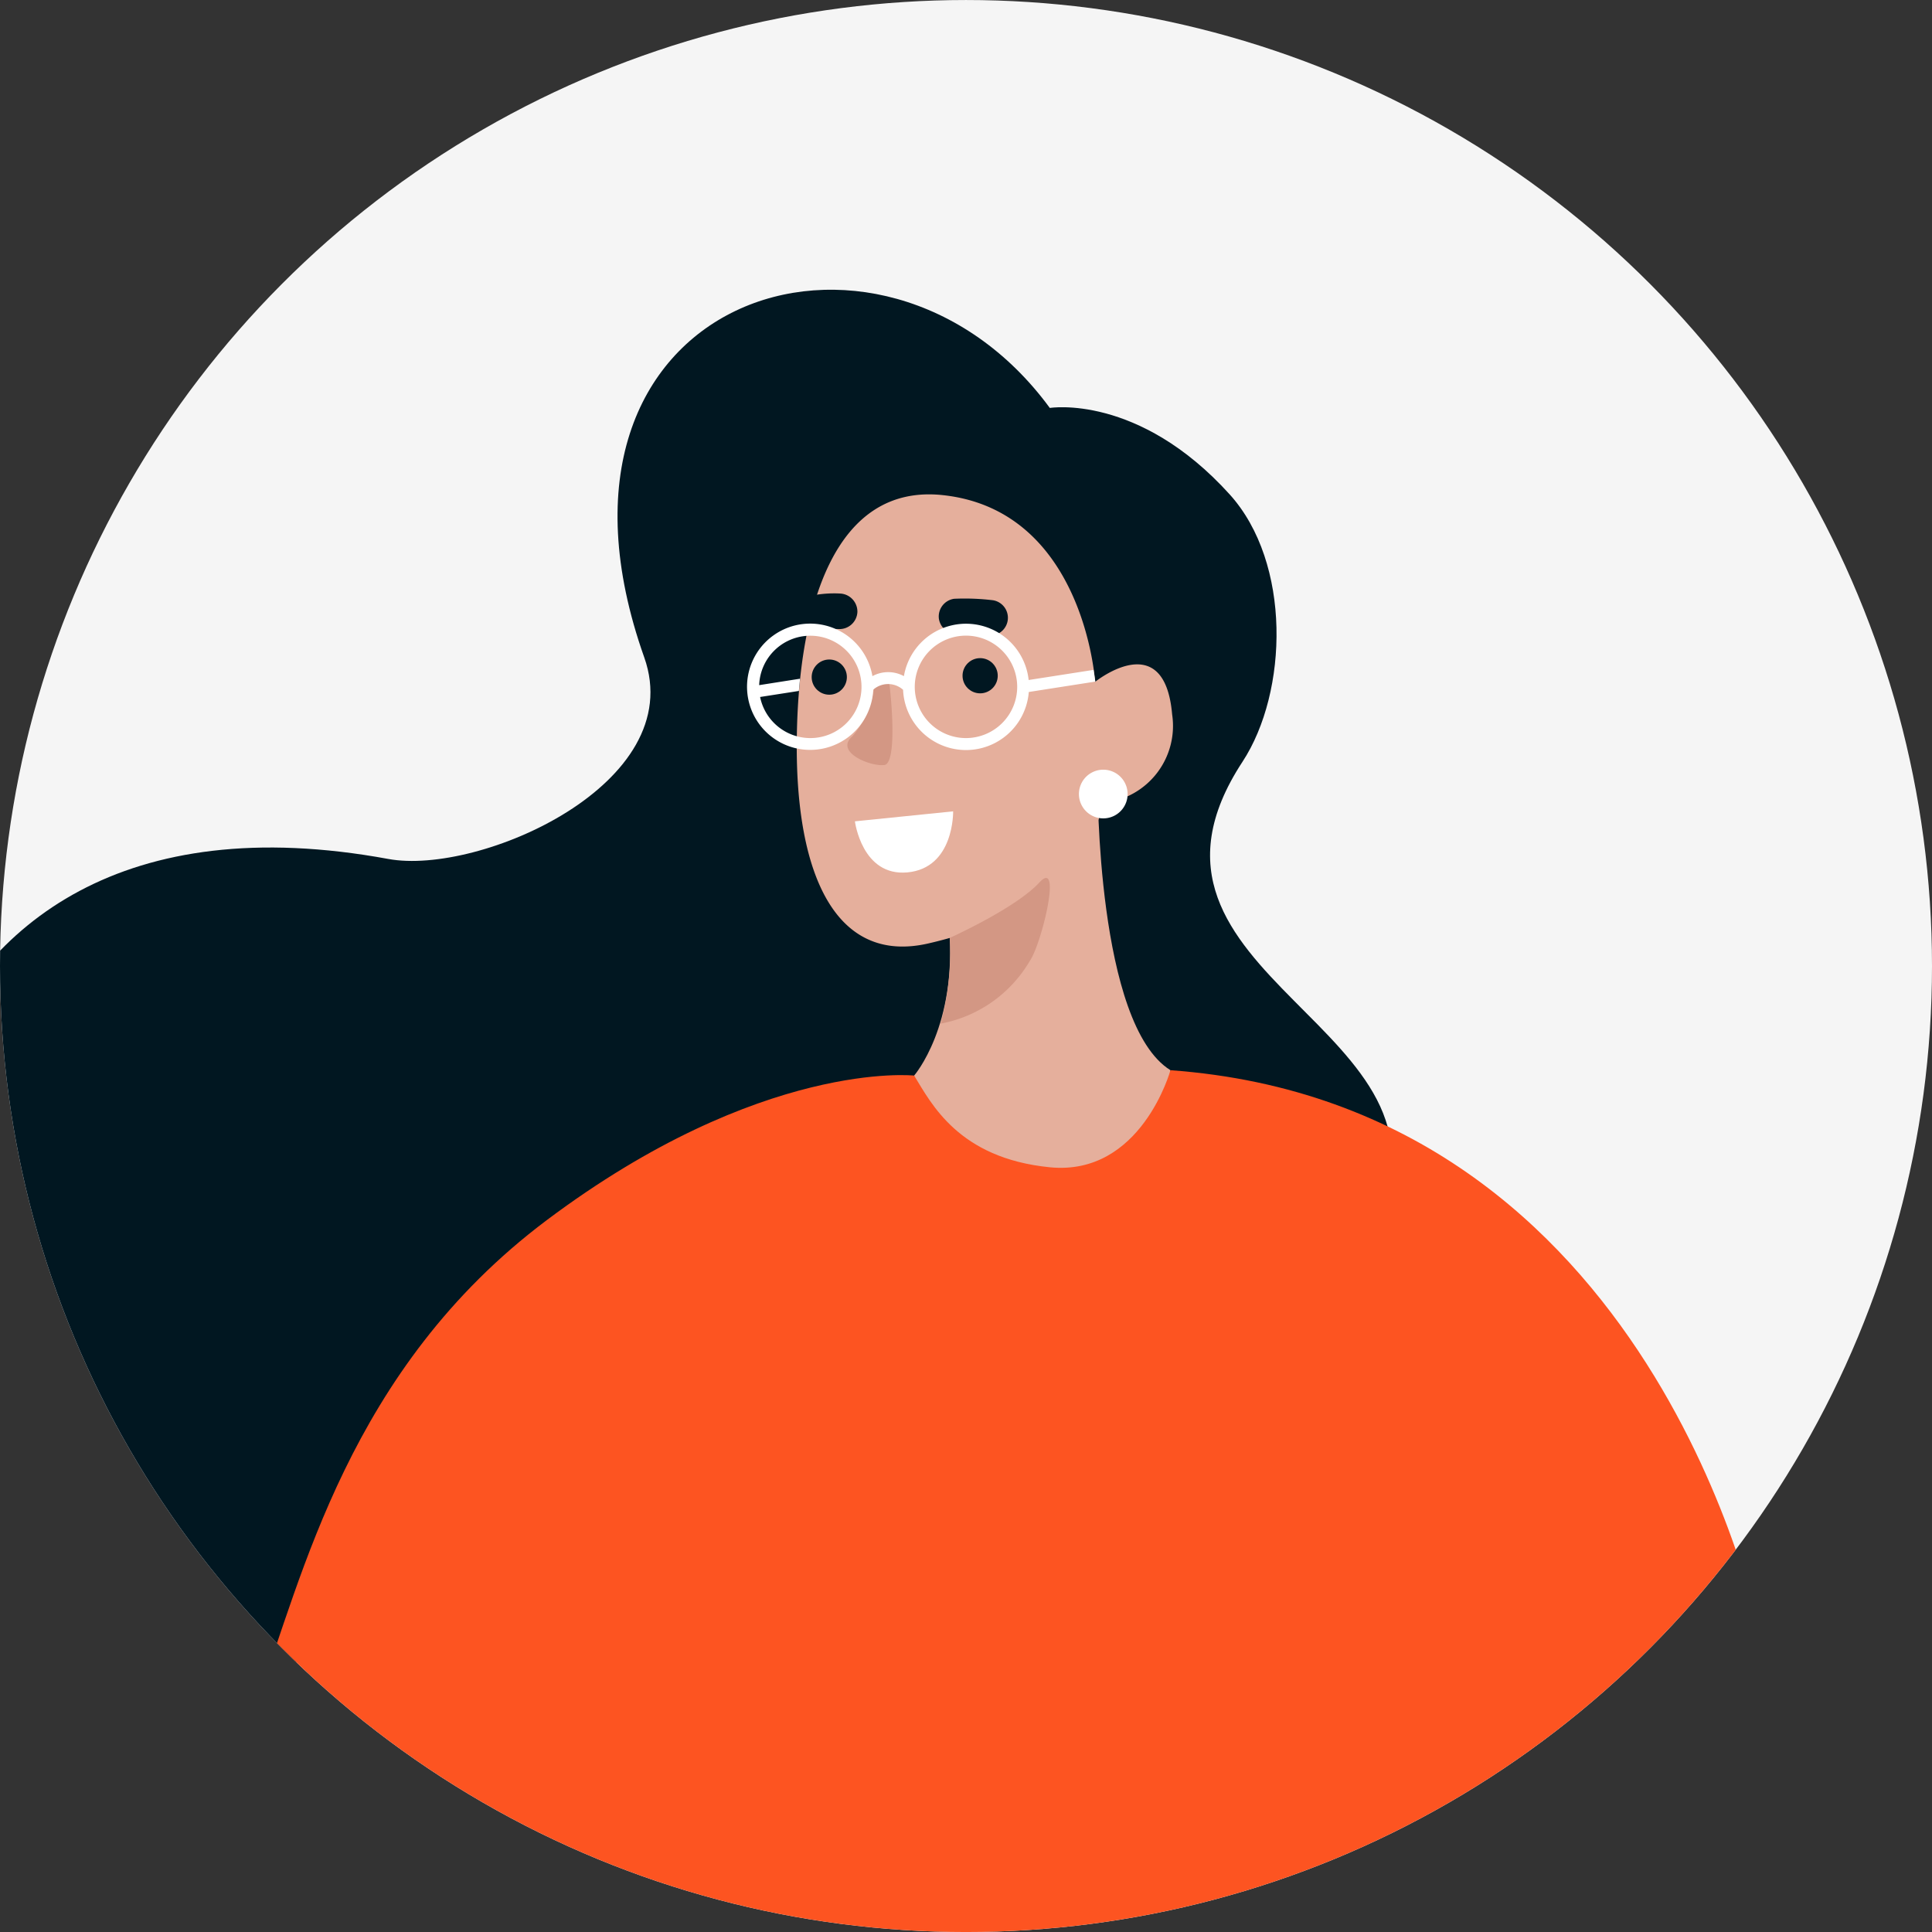
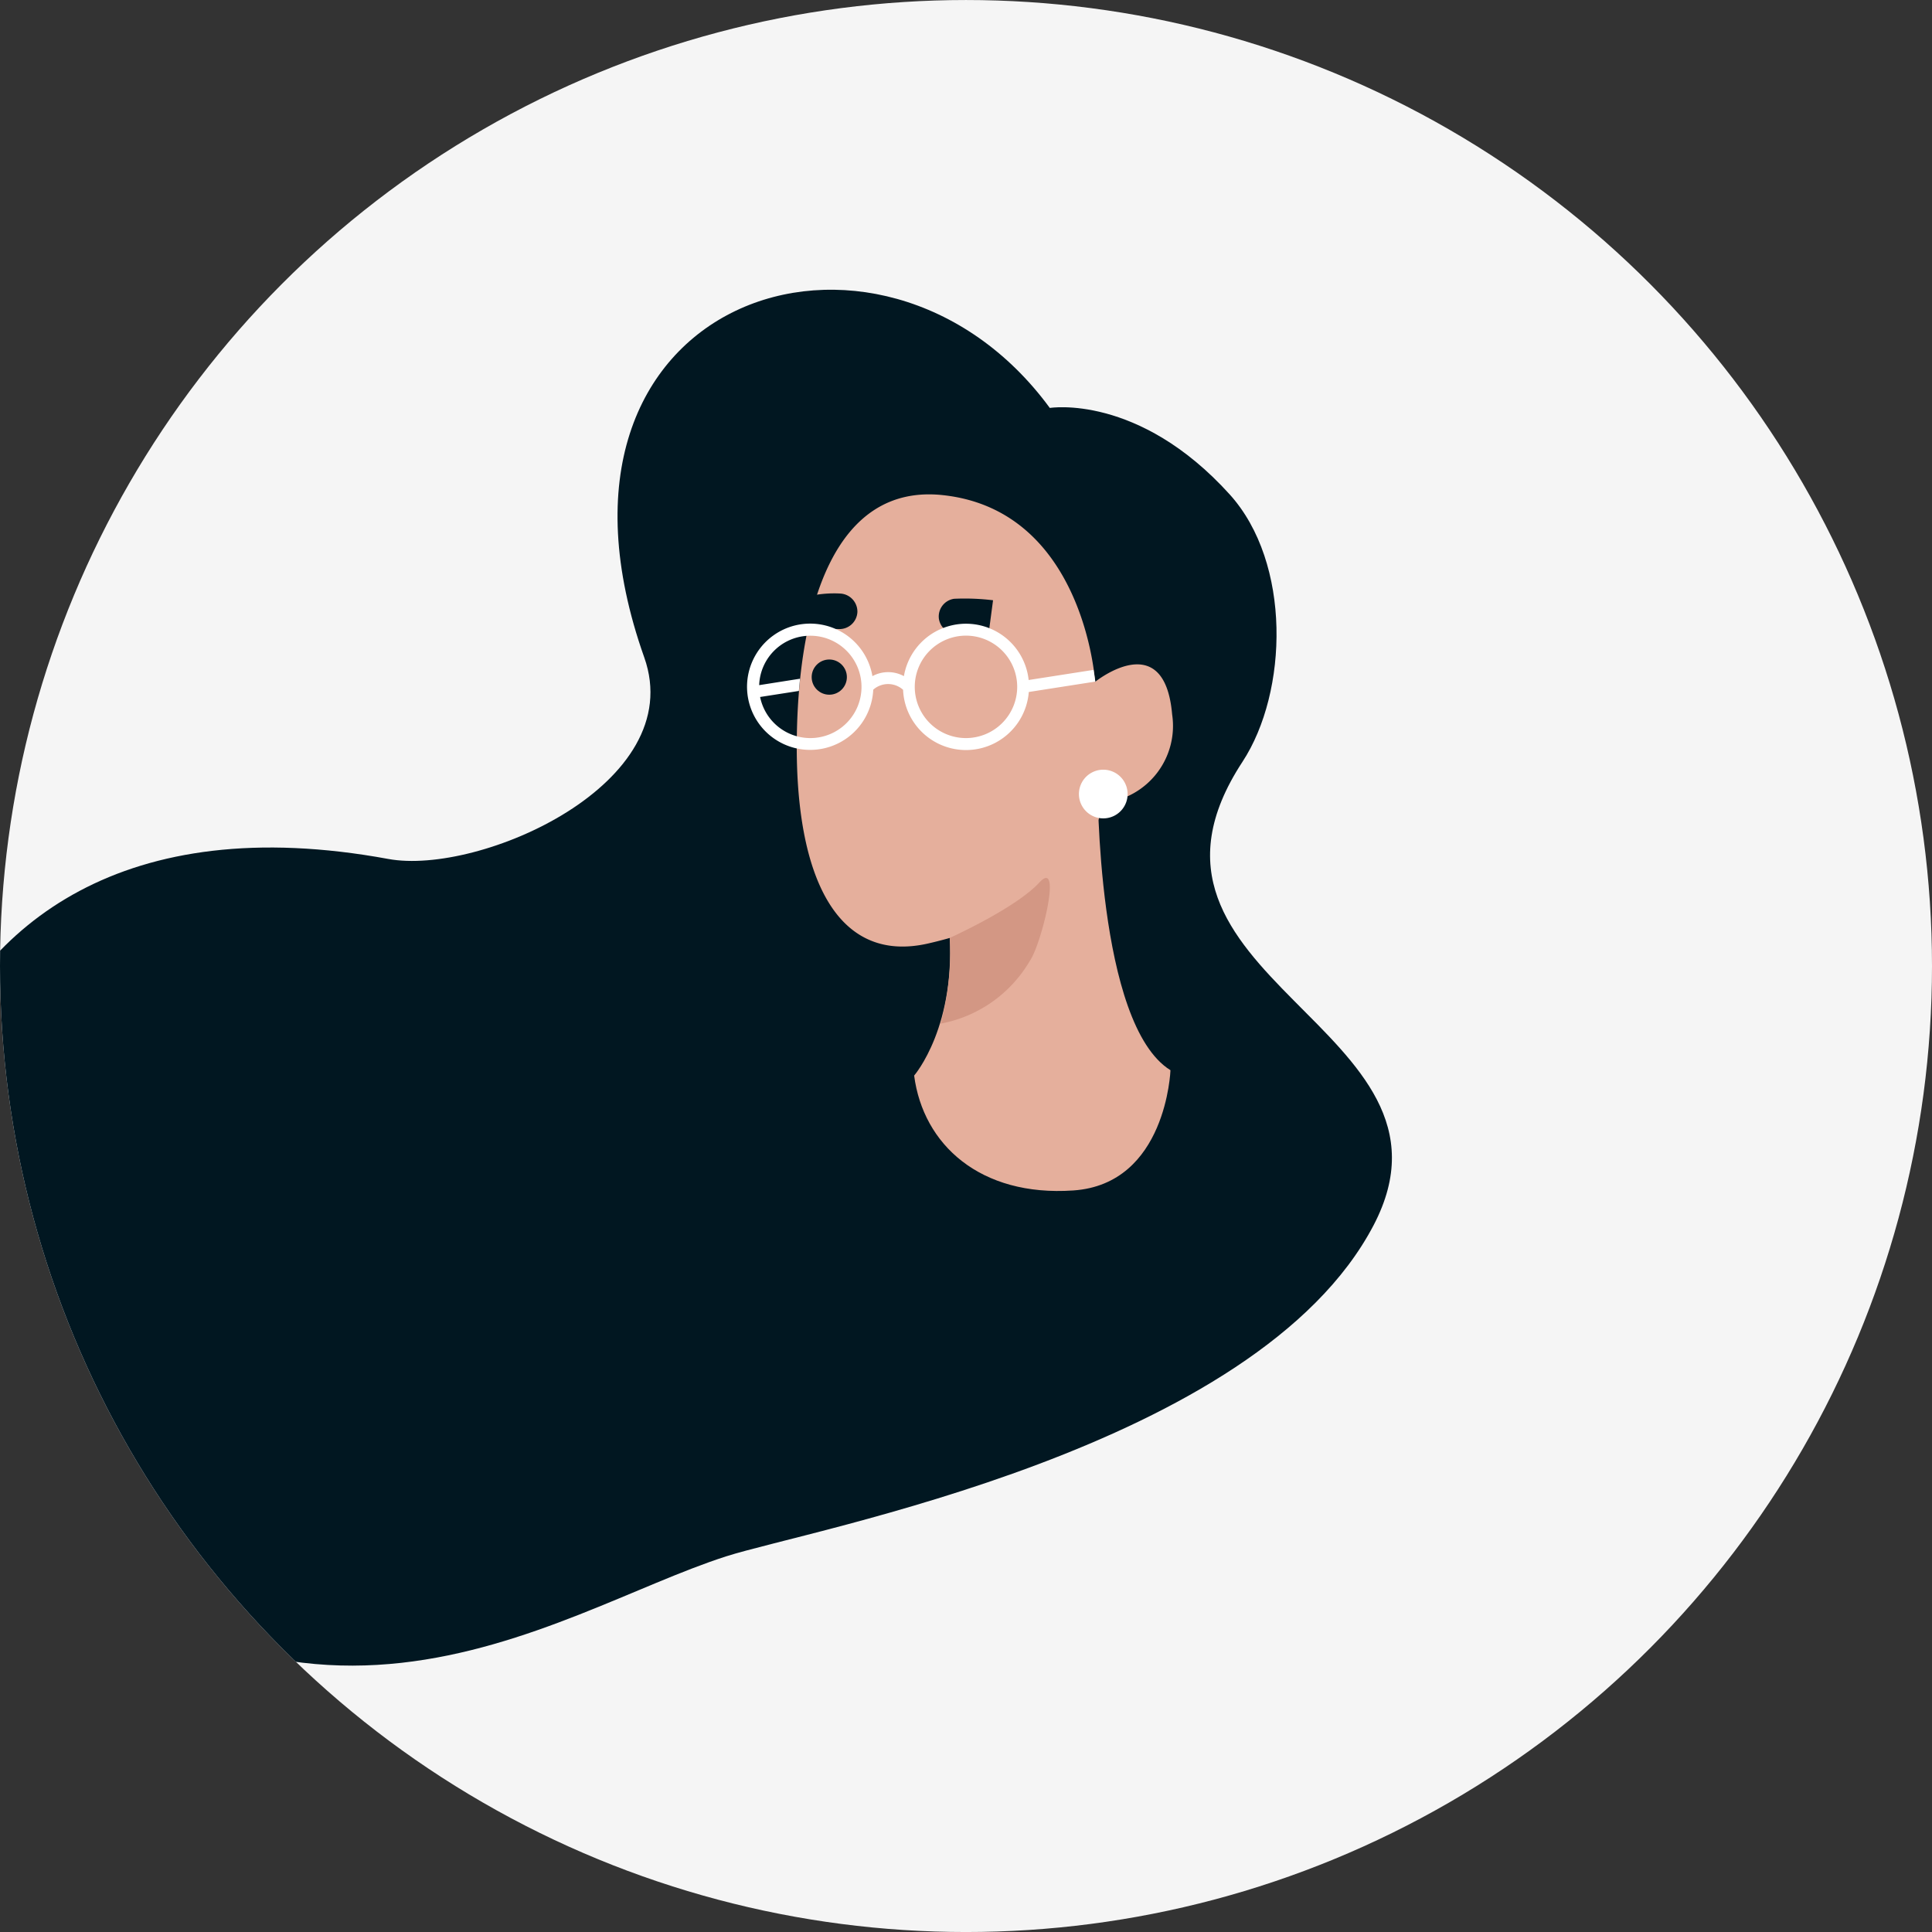
<svg xmlns="http://www.w3.org/2000/svg" width="100" height="100" viewBox="0 0 100 100">
  <rect x="0" y="0" width="100" height="100" fill="#333333" stroke="none" />
  <defs>
    <style>.a{fill:#f5f5f5;}.b{clip-path:url(#a);}.c{fill:#011721;}.d{fill:#e5af9c;}.e{fill:#fff;}.f{fill:#d39784;}.g{fill:#fd5421;}</style>
    <clipPath id="a">
      <circle class="a" cx="50" cy="50" r="50" />
    </clipPath>
  </defs>
  <g transform="translate(-2901.449 -943.949)">
    <circle class="a" cx="50" cy="50" r="50" transform="translate(2901.449 943.95)" />
    <g class="b" transform="translate(2901.449 943.95)">
      <g transform="translate(-5.439 14.995)">
        <path class="c" d="M2951.69,976.36s4.584-.75,9.309,4.474c3.206,3.545,3.033,10.225.663,13.842-7.348,11.209,12.151,13.724,6.789,23.983-6.047,11.57-29.111,15.73-33.516,17.143-9.1,2.919-22.682,13.287-39.173-4.524-7.617-8.226-5.63-36.6,21.691-31.573,4.711.867,15.564-3.891,13.246-10.431C2924.068,970.569,2942.948,964.438,2951.69,976.36Z" transform="translate(-2891.913 -970.241)" />
        <path class="d" d="M2989.2,998.518s-.557-8.884-7.89-9.666c-5.559-.591-7.486,5.712-7.552,12.716s2.055,11.581,6.807,10.49c5.008-1.149,7.976-3.522,9.113-7.285a4,4,0,0,0,3.509-4.568C2992.791,995.614,2989.2,998.518,2989.2,998.518Z" transform="translate(-2927.078 -978.221)" />
        <path class="d" d="M2984.414,1030.184s2.246-2.577,1.805-7.694l7.694-7.407s-.062,12.444,3.768,14.824c0,0-.205,5.893-5.028,6.224S2984.879,1033.754,2984.414,1030.184Z" transform="translate(-2931.659 -989.509)" />
        <path class="e" d="M3001.834,1015.426a1.26,1.26,0,1,1-.842-1.571A1.261,1.261,0,0,1,3001.834,1015.426Z" transform="translate(-2938.084 -988.958)" />
-         <path class="f" d="M2980.518,1005.825c-.018-.14-.733-.117-.757.021a4.741,4.741,0,0,1-1.149,2.76c-.935.8.9,1.57,1.649,1.486C2980.894,1010.022,2980.674,1007.022,2980.518,1005.825Z" transform="translate(-2929.054 -985.49)" />
        <path class="f" d="M2987.29,1026.732s3.409-1.534,4.629-2.86.119,3.18-.477,4.037a6.785,6.785,0,0,1-4.625,3.26A13.715,13.715,0,0,0,2987.29,1026.732Z" transform="translate(-2932.692 -993.182)" />
-         <path class="g" d="M2972.056,1041.075s-1.513,5.495-6.246,5.024-6.133-3.306-7.022-4.747c0,0-7.9-.85-19.012,7.481-10.286,7.715-12.643,18.538-15,24.857,0,0,41.035,36,77.732-3.626C3002.508,1070.064,2997.141,1042.891,2972.056,1041.075Z" transform="translate(-2906.034 -1000.677)" />
        <circle class="c" cx="0.911" cy="0.911" r="0.911" transform="translate(47.451 19.14)" />
-         <circle class="c" cx="0.911" cy="0.911" r="0.911" transform="translate(55.26 19.069)" />
-         <path class="c" d="M2989.457,998.358a12.154,12.154,0,0,0-2.017-.076.927.927,0,0,0-.786,1.037.941.941,0,0,0,1.037.785,9.135,9.135,0,0,1,1.524.077A.92.92,0,0,0,2989.457,998.358Z" transform="translate(-2932.618 -982.285)" />
+         <path class="c" d="M2989.457,998.358a12.154,12.154,0,0,0-2.017-.076.927.927,0,0,0-.786,1.037.941.941,0,0,0,1.037.785,9.135,9.135,0,0,1,1.524.077Z" transform="translate(-2932.618 -982.285)" />
        <path class="c" d="M2976.024,997.808a5.842,5.842,0,0,0-1.541.119.927.927,0,0,0-.681,1.108.939.939,0,0,0,1.108.681c.091-.019.183-.037.274-.051.043-.007.086-.012.13-.018l.04,0c.2,0,.4-.01.6,0a.929.929,0,0,0,.951-.887A.939.939,0,0,0,2976.024,997.808Z" transform="translate(-2927.087 -982.082)" />
-         <path class="e" d="M2979.038,1018.1l5.084-.517s.065,2.938-2.37,3.16C2979.4,1020.958,2979.038,1018.1,2979.038,1018.1Z" transform="translate(-2929.349 -990.584)" />
        <path class="e" d="M2987.287,1003.552l-.095-.606-3.358.524a3.261,3.261,0,0,0-6.457-.2,1.707,1.707,0,0,0-1.63,0,3.268,3.268,0,1,0,.043.7,1.162,1.162,0,0,1,1.544.006,3.26,3.26,0,0,0,6.507.114Zm-14.753,2.924a2.655,2.655,0,0,1-2.6-2.127l2.007-.313.06-.633-2.115.333a2.649,2.649,0,1,1,2.646,2.74Zm8.056,0a2.651,2.651,0,1,1,2.651-2.651A2.654,2.654,0,0,1,2980.59,1006.476Z" transform="translate(-2925.152 -983.269)" />
      </g>
    </g>
  </g>
</svg>